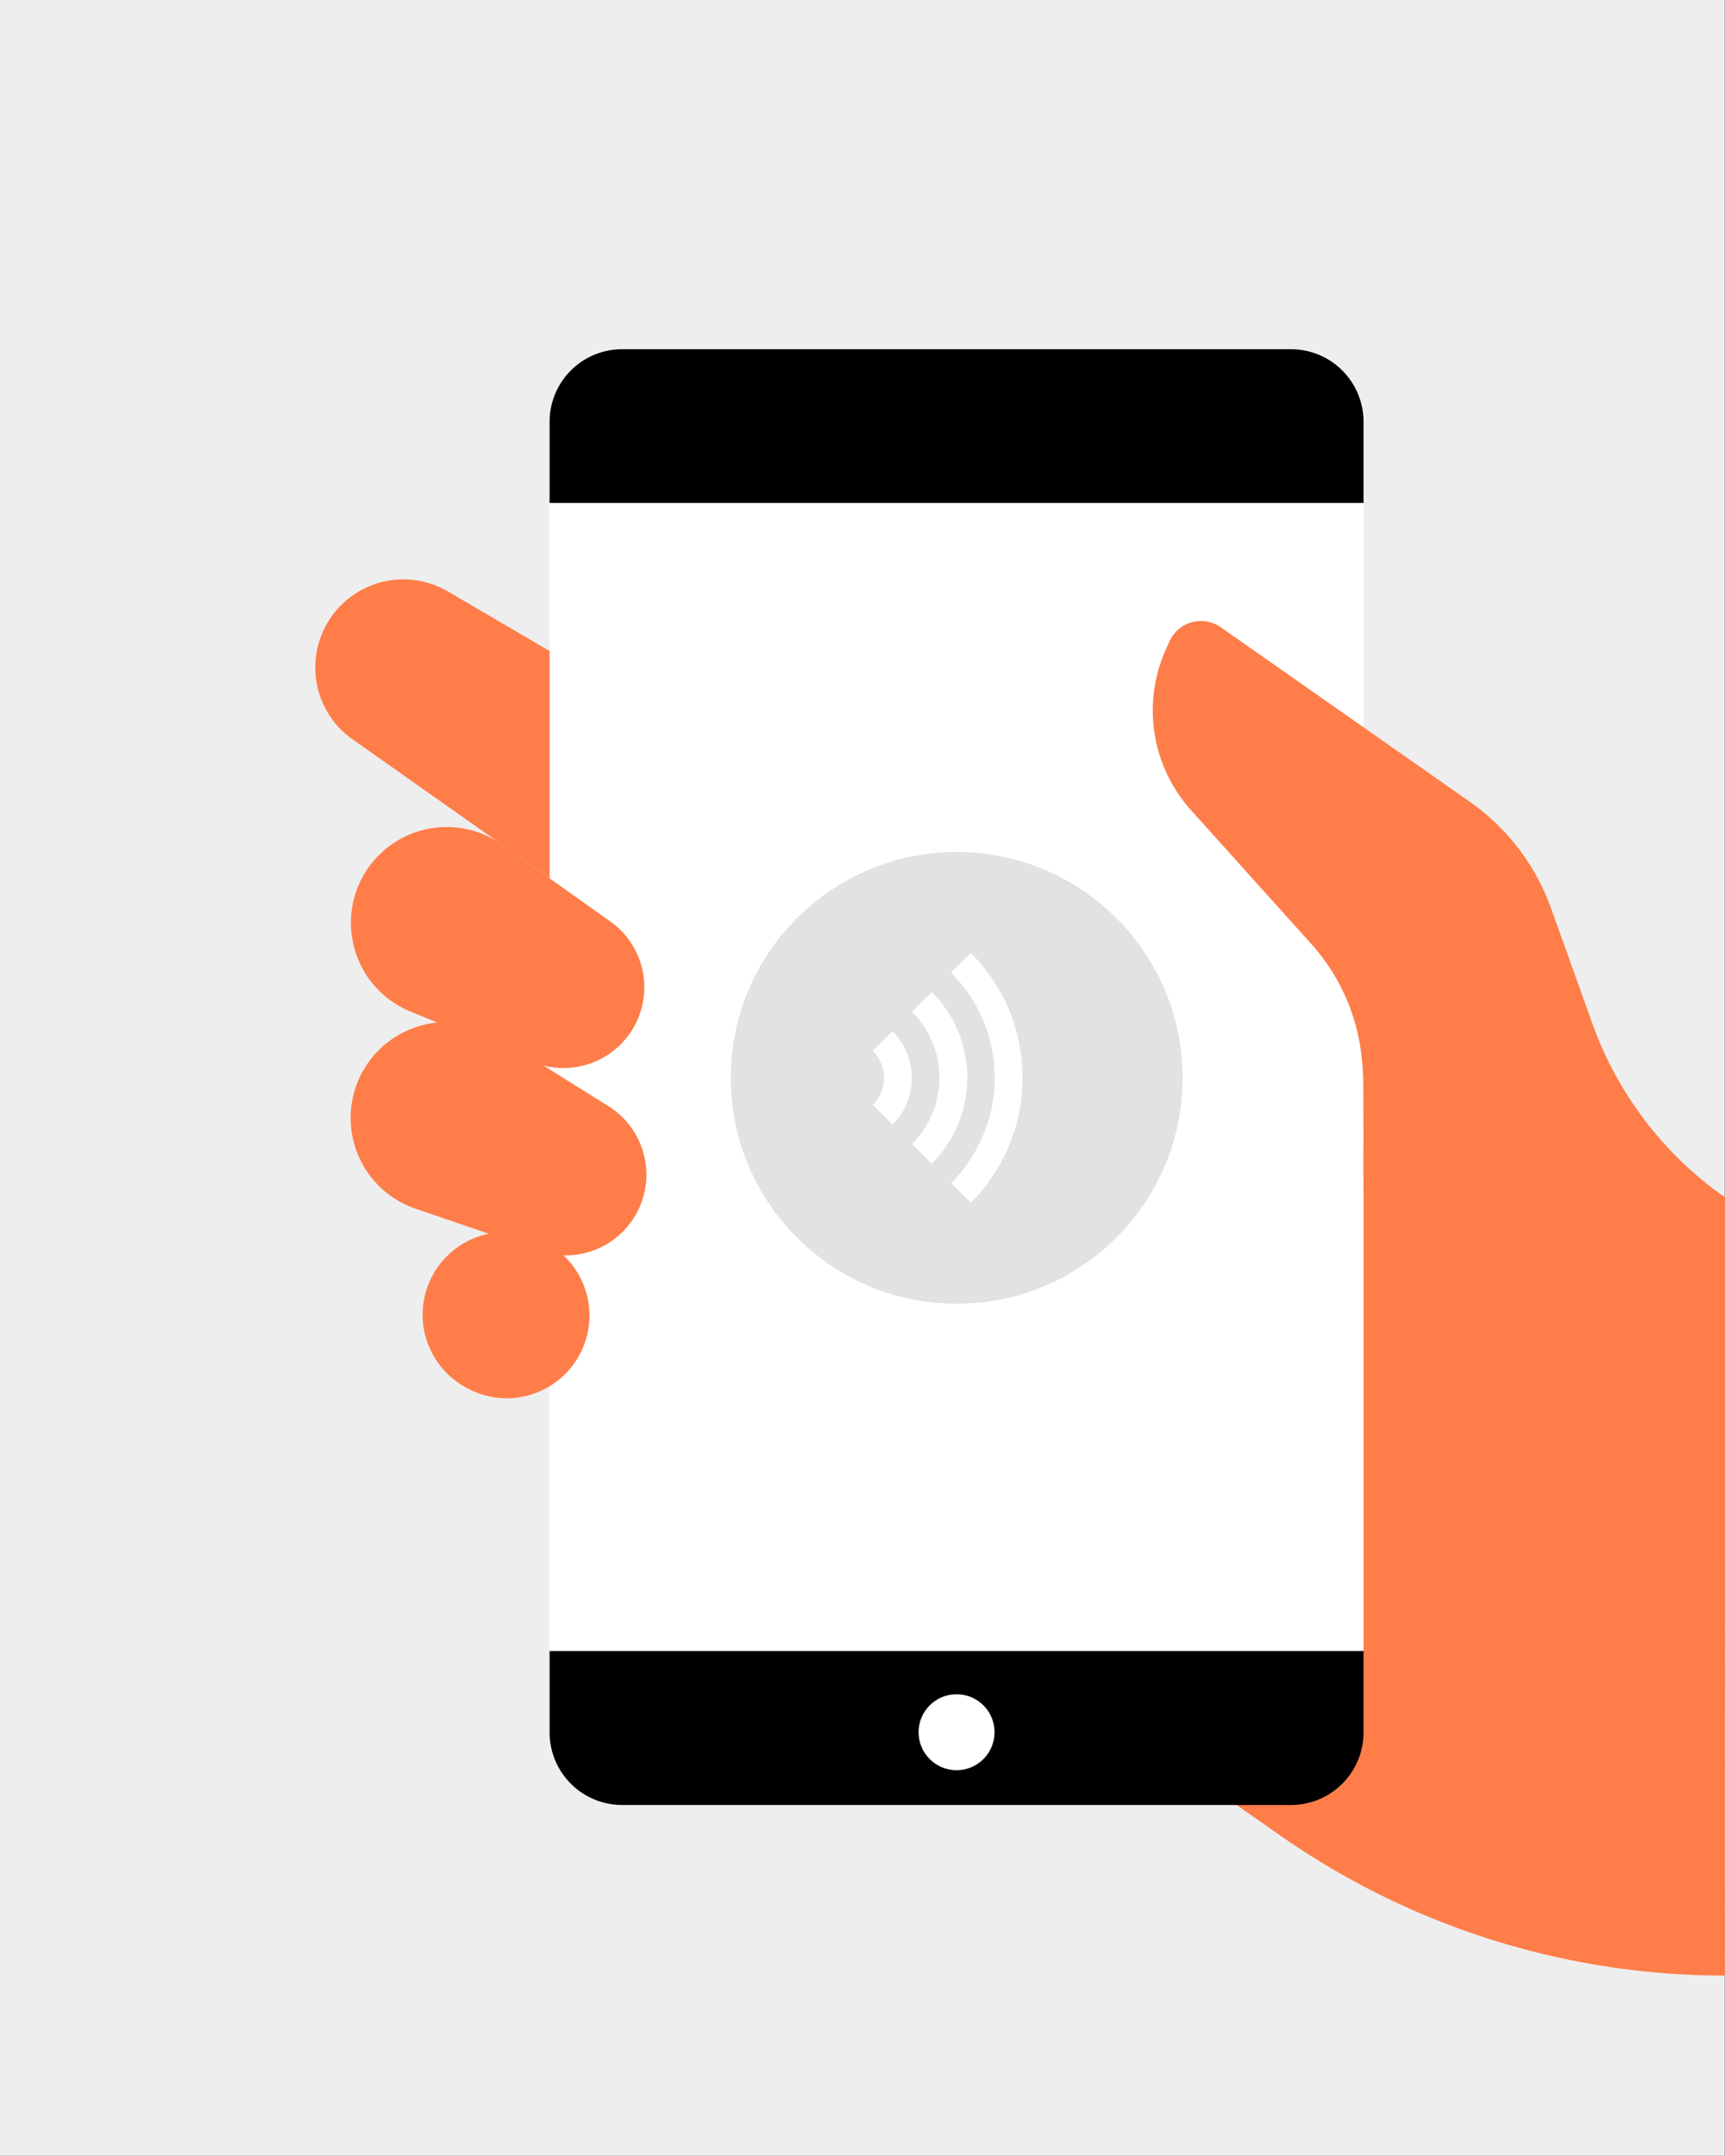
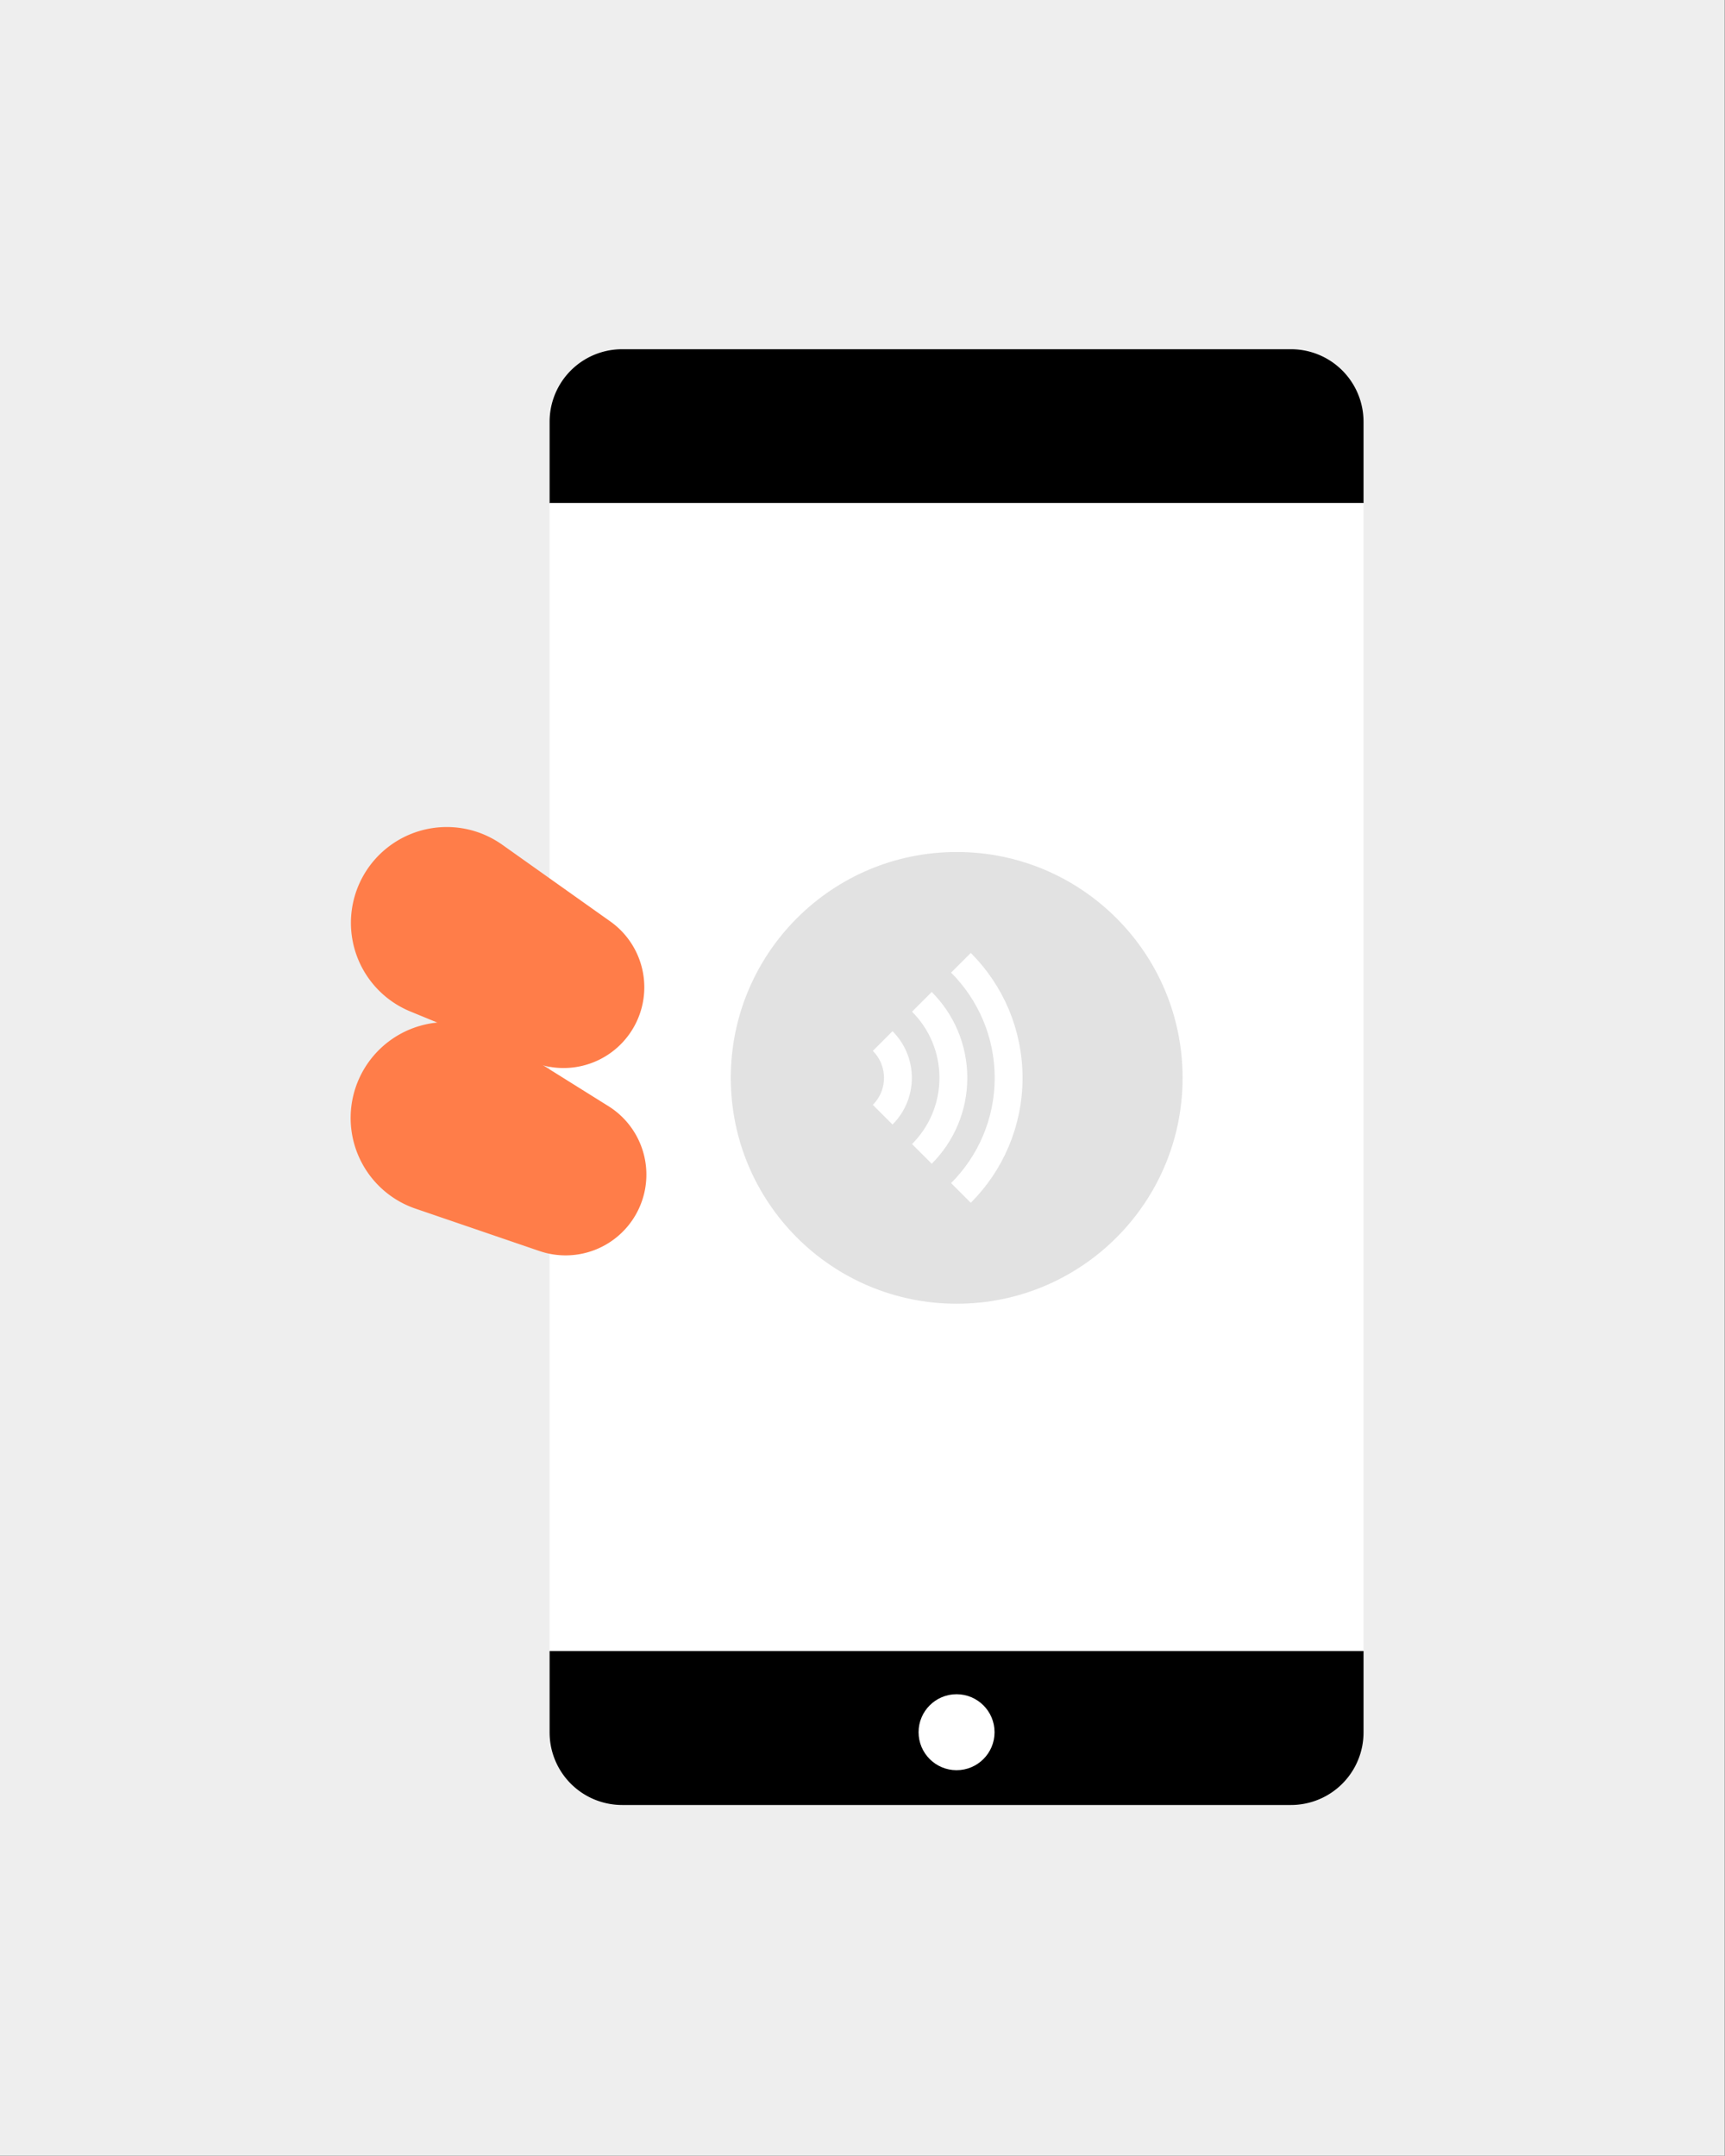
<svg xmlns="http://www.w3.org/2000/svg" id="Layer_2" data-name="Layer 2" viewBox="0 0 400.05 500">
  <rect x="0" y="0" width="400.05" height="500" fill="#333333" stroke="none" />
  <defs>
    <style>.cls-1,.cls-8{fill:none}.cls-2{fill:#eee}.cls-3{clip-path:url(#clip-path)}.cls-4{fill:#ff7d49}.cls-5{fill:#fff}.cls-6{fill:#e2e2e2}.cls-7{clip-path:url(#clip-path-2)}.cls-8{stroke:#fff;stroke-miterlimit:10;stroke-width:6.46px}</style>
    <clipPath id="clip-path">
      <path class="cls-1" d="M0 0h400v500H0z" />
    </clipPath>
    <clipPath id="clip-path-2">
      <path class="cls-1" transform="rotate(45 225.897 250)" d="M204.87 228.97h42.06v42.06h-42.06z" />
    </clipPath>
  </defs>
  <title>Artboard 4</title>
  <path class="cls-2" d="M0 0h400v500H0z" />
  <g class="cls-3">
-     <path class="cls-4" d="M133.11 311.21L297 425.79a179.71 179.71 0 0 0 103 32.42l.05-180.48-163.28-114.45zM104.23 137.38l78.55 46.06a24.25 24.25 0 1 1-25.38 41.34c-.66-.41-1.33-.87-1.94-1.33l-74.25-52.36a20.43 20.43 0 0 1 23-33.71z" />
    <path d="M127.46 382.94v18.88a16.83 16.83 0 0 0 16.83 16.83h155.1a16.83 16.83 0 0 0 16.83-16.83v-18.88zM316.22 116.67V97.79A16.82 16.82 0 0 0 299.39 81h-155.1a16.82 16.82 0 0 0-16.83 16.83v18.88z" />
    <path class="cls-5" d="M127.46 116.67h188.76v266.27H127.46z" />
    <circle class="cls-6" cx="221.87" cy="250" r="52.39" />
    <g class="cls-7">
      <circle class="cls-8" cx="196.16" cy="250" r="12.08" />
      <circle class="cls-8" cx="196.16" cy="250" r="24.94" />
      <circle class="cls-8" cx="196.16" cy="250" r="37.75" />
    </g>
    <circle class="cls-5" cx="221.84" cy="401.77" r="8.81" />
    <path class="cls-4" d="M123.53 246.27L95.16 234.6a22.22 22.22 0 0 1 16.9-41.11 22.92 22.92 0 0 1 4.41 2.43l25 17.75a18.73 18.73 0 0 1-18 32.6z" />
    <path class="cls-4" d="M125.06 290.15l-28.74-9.83a22.23 22.23 0 1 1 19-39.88l25.75 16.1a18.73 18.73 0 0 1-16 33.61z" />
-     <path class="cls-4" d="M107.94 321.75l-.37-.22A19.18 19.18 0 0 1 126.19 288l.38.2a19.19 19.19 0 1 1-18.63 33.55zM400.05 277.73a83.75 83.75 0 0 1-30.76-40.32l-.78-2.19-8.78-24.49a51.48 51.48 0 0 0-19.32-25.09l-57.29-40.15a8 8 0 0 0-12.12 3.82 34.6 34.6 0 0 0 5.22 38.61l27.87 31a46.67 46.67 0 0 1 11.77 27 67.4 67.4 0 0 1 .31 6.82c0 5.5.05 10.37 0 17.21a88.24 88.24 0 0 0 60.64 84.68C384 357 400 361.92 400 361.92z" />
  </g>
</svg>